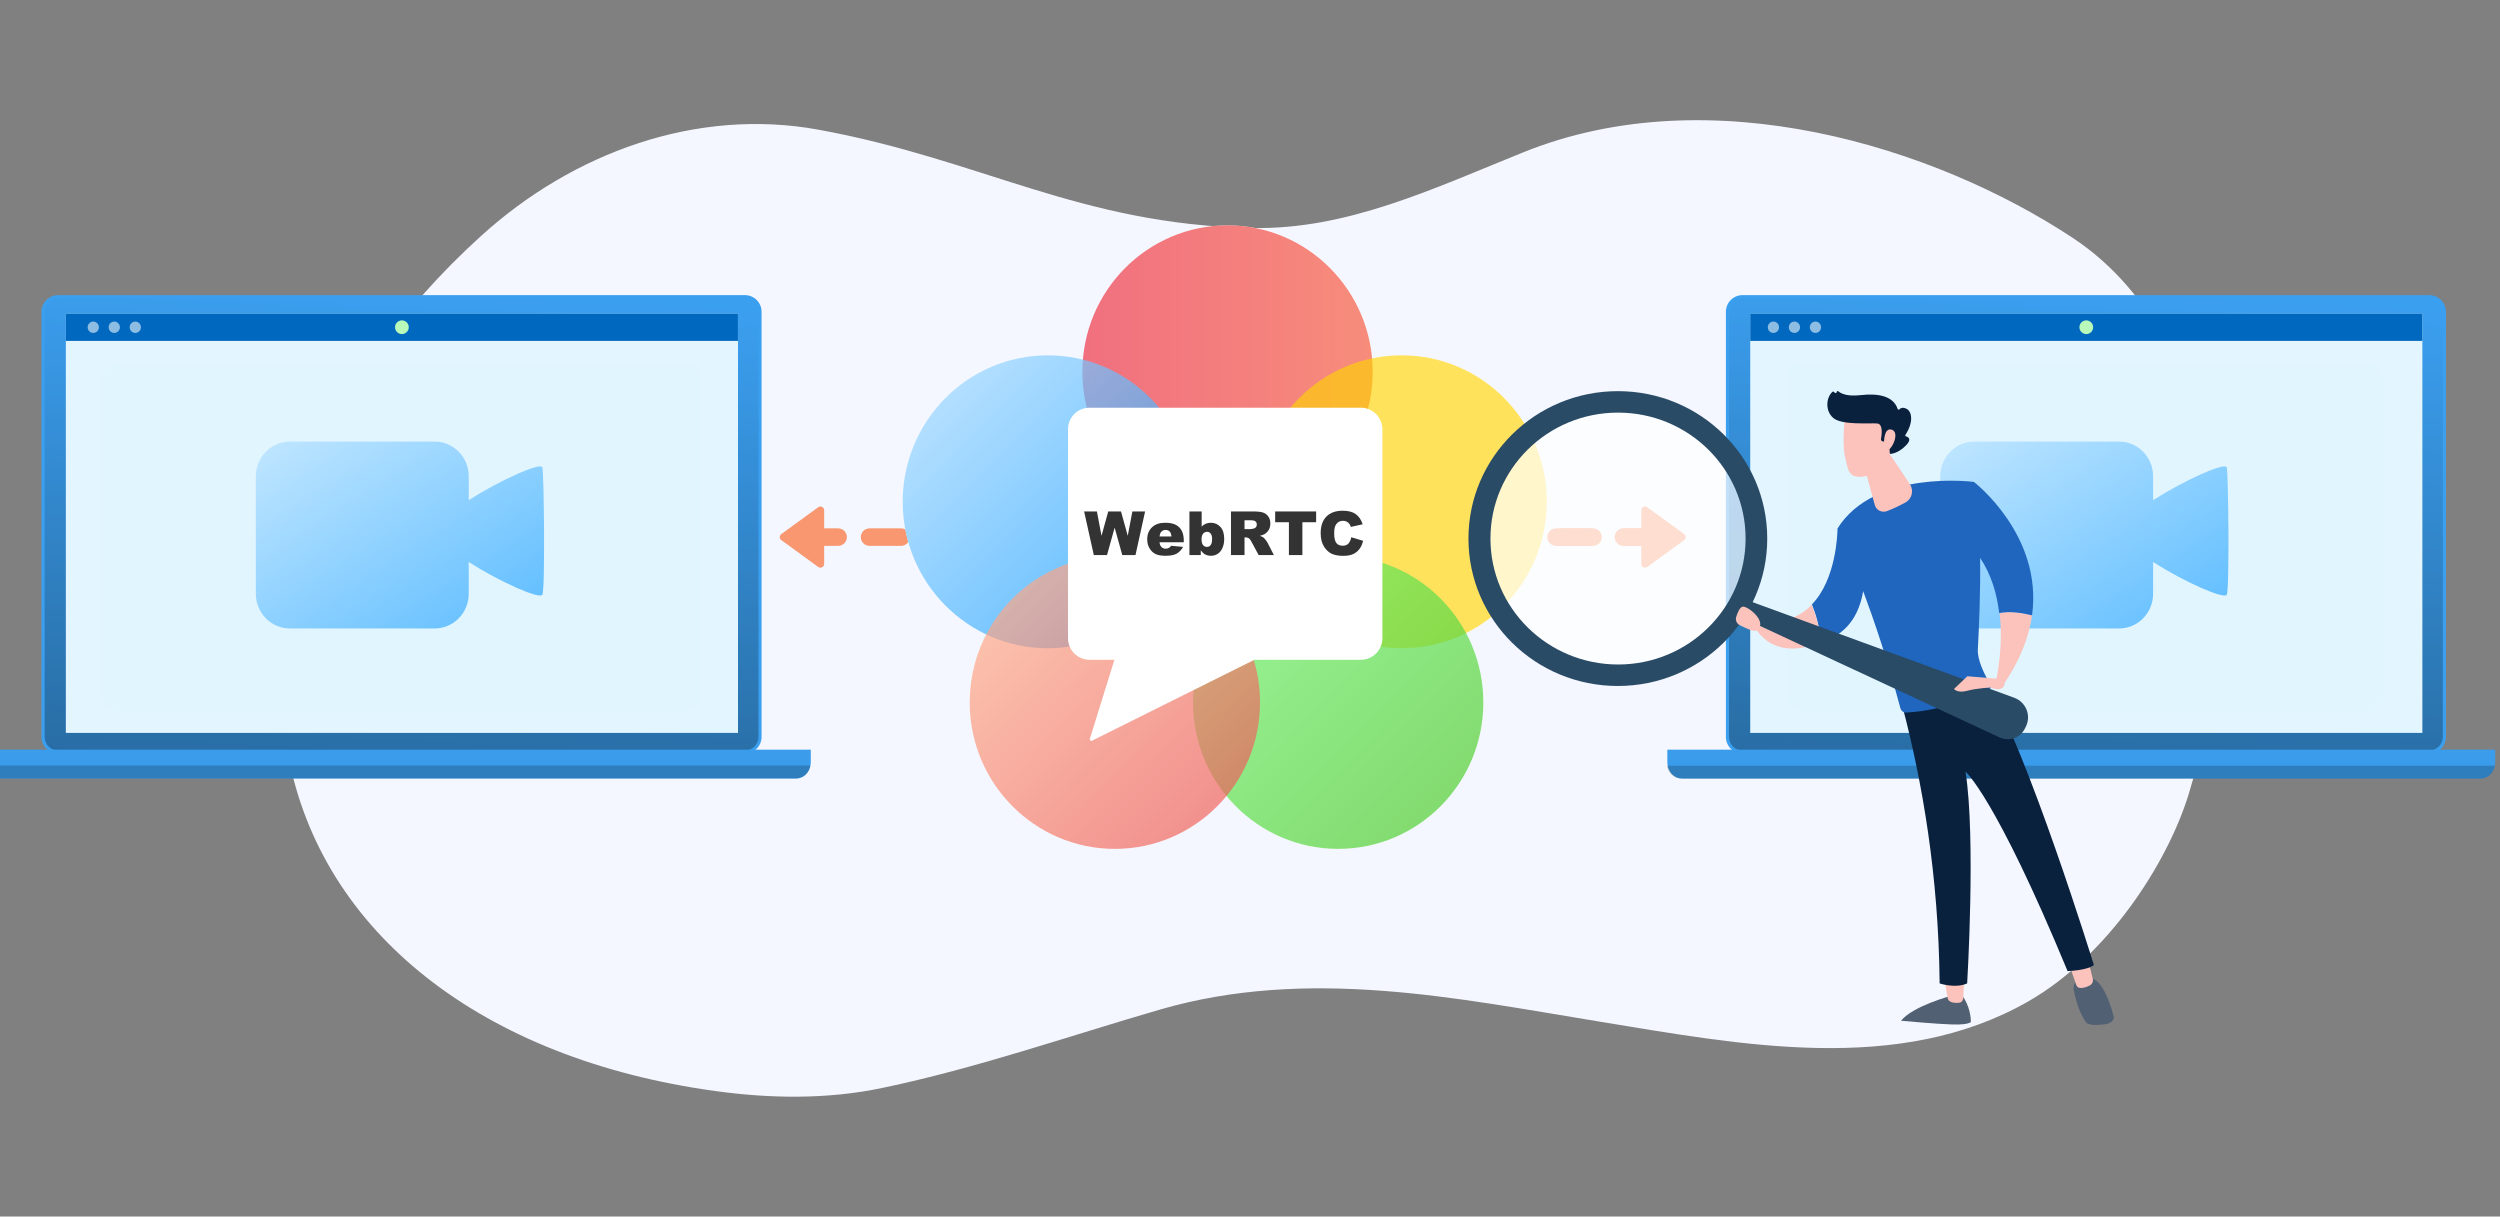
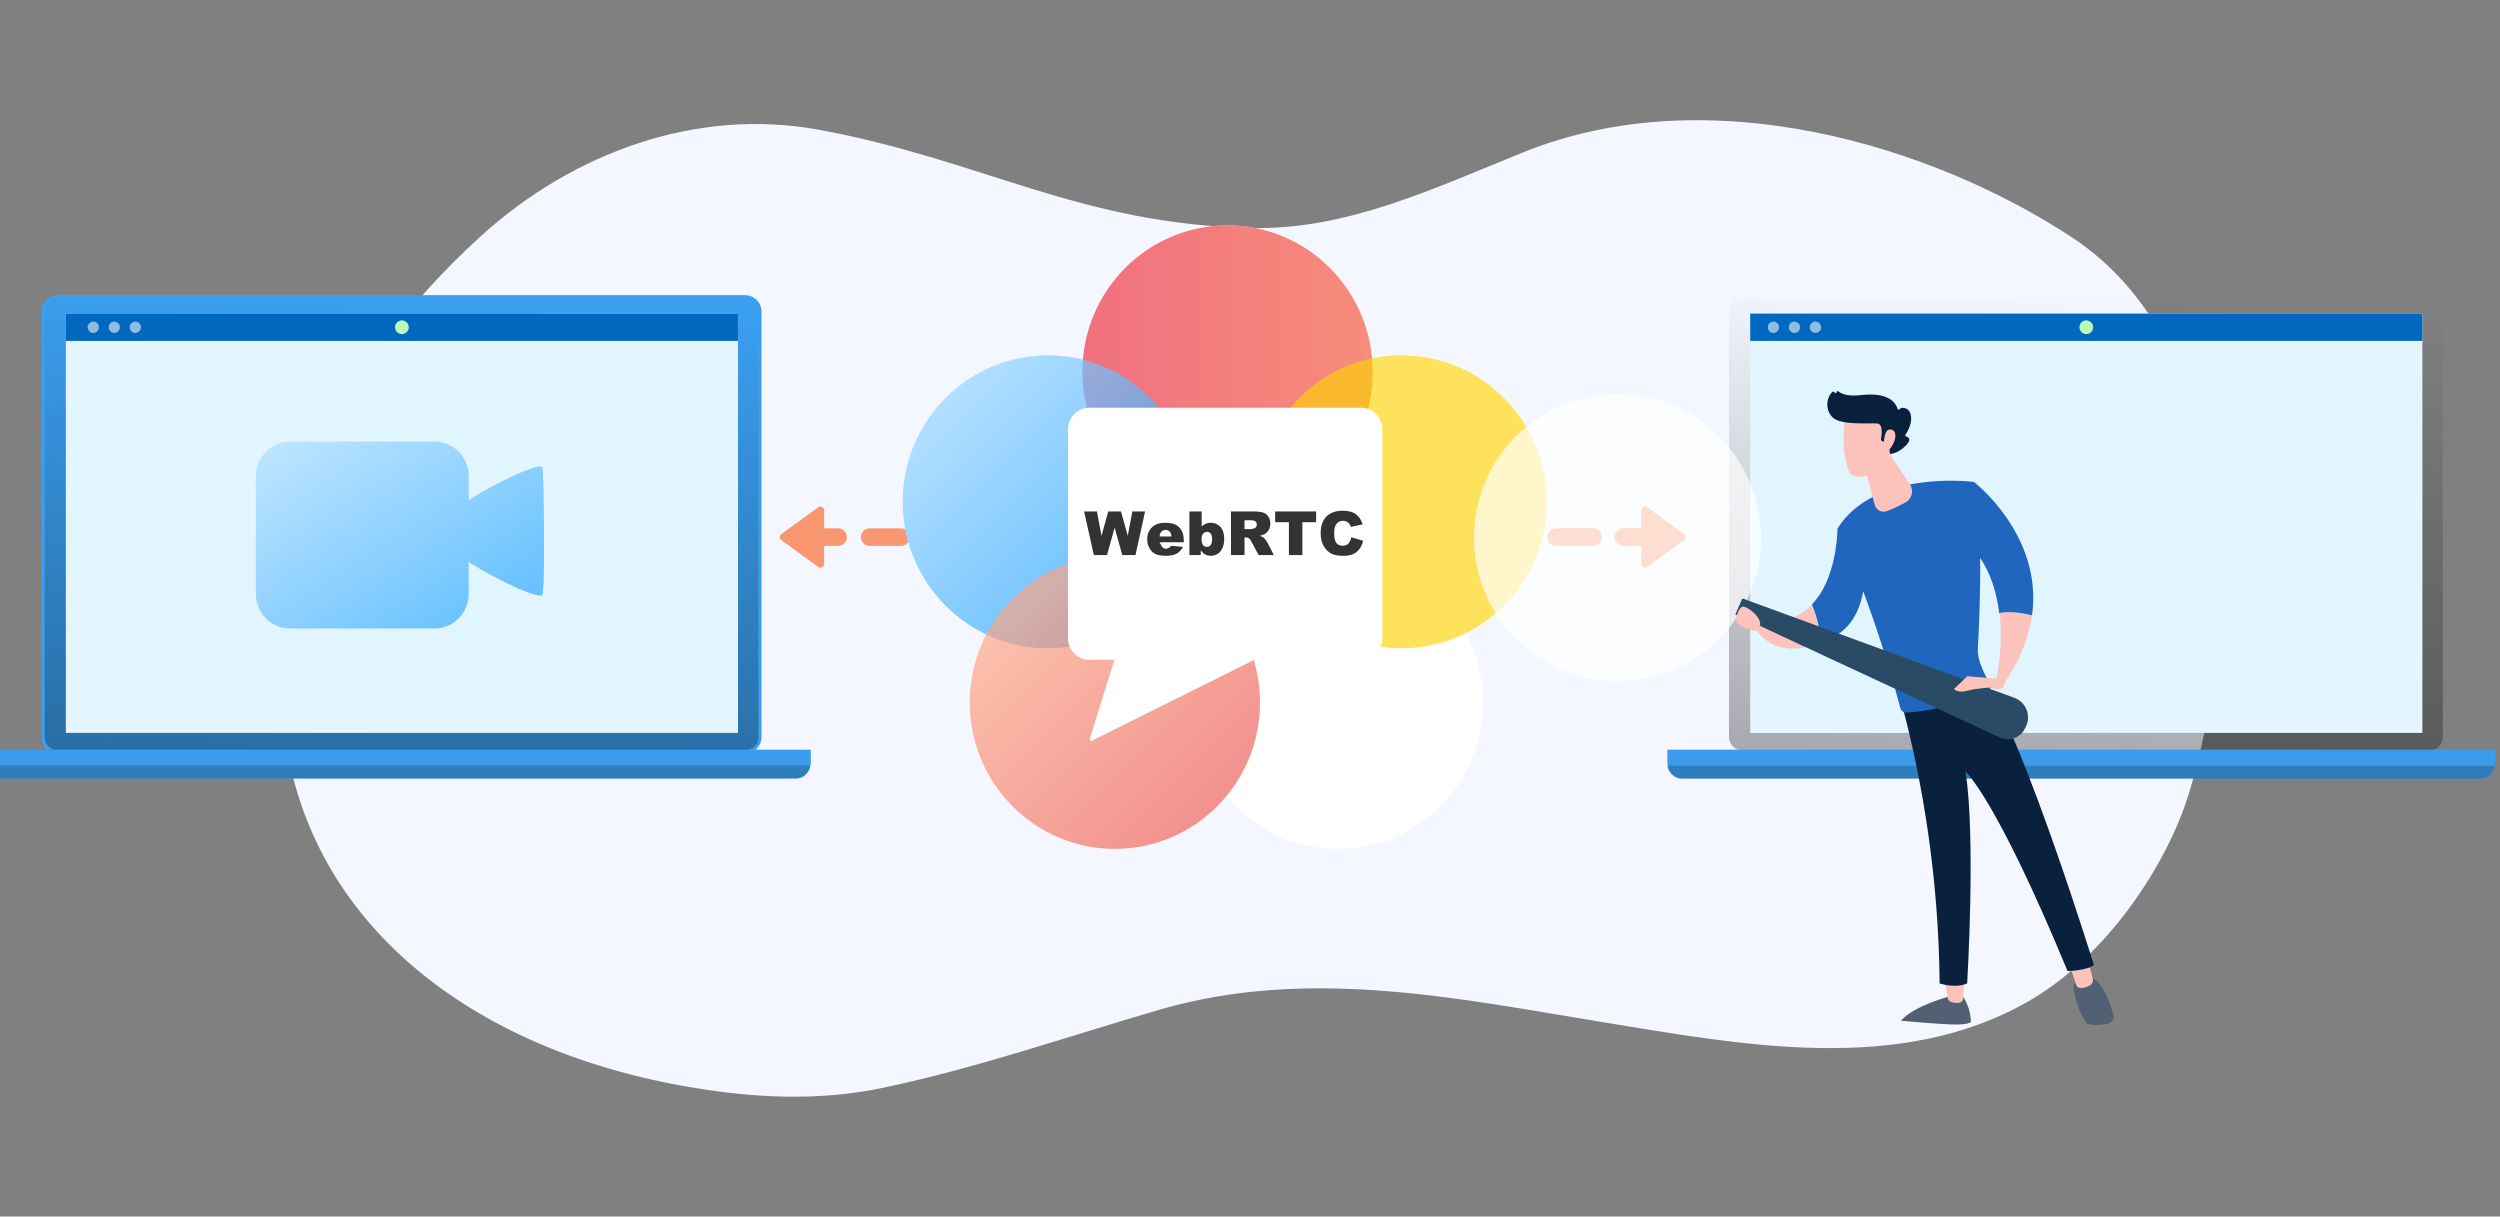
<svg xmlns="http://www.w3.org/2000/svg" width="411" height="200" viewBox="0 0 411 200" fill="none">
  <rect x="0" y="0" width="411" height="200" fill="#808080" stroke="none" />
  <g clip-path="url(#clip0_217_40885)">
    <path d="M340.702 39.07C317.983 24.088 281.221 12.636 250.481 25.021C235.626 31.004 221.484 37.783 205.892 37.483C177.502 36.938 161.33 26.213 134.575 21.324C114.47 17.643 94.196 25.122 79.189 38.698C51.154 64.047 41.895 94.504 47.335 123.928C52.776 153.352 79.317 174.12 117.6 179.367C126.42 180.58 135.841 180.802 145.131 178.841C160.638 175.588 175.5 170.388 190.732 165.963C215.058 158.916 239.616 164.136 262.888 167.942C286.178 171.743 312.173 176.848 333.507 164.595C346.419 157.173 356.171 142.189 359.755 130.772C368.712 101.897 367.817 56.956 340.702 39.07Z" fill="#F4F7FF" />
    <path d="M276.866 87.797C277.206 88.045 277.206 88.553 276.866 88.801L270.808 93.207C270.398 93.505 269.823 93.212 269.823 92.705L269.823 83.893C269.823 83.386 270.398 83.093 270.808 83.391L276.866 87.797Z" fill="#F89770" />
    <path d="M128.451 88.8C128.11 88.552 128.11 88.045 128.451 87.797L134.509 83.391C134.919 83.093 135.494 83.385 135.494 83.892L135.494 92.705C135.494 93.212 134.919 93.505 134.509 93.206L128.451 88.8Z" fill="#F89770" />
    <path fill-rule="evenodd" clip-rule="evenodd" d="M133.764 88.301C133.764 87.506 134.408 86.861 135.203 86.861L137.789 86.861C138.584 86.861 139.229 87.506 139.229 88.301C139.229 89.096 138.584 89.741 137.789 89.741L135.203 89.741C134.408 89.741 133.764 89.096 133.764 88.301ZM141.52 88.301C141.52 87.506 142.165 86.861 142.96 86.861L148.131 86.861C148.926 86.861 149.571 87.506 149.571 88.301C149.571 89.096 148.926 89.741 148.131 89.741L142.96 89.741C142.165 89.741 141.52 89.096 141.52 88.301ZM151.863 88.301C151.863 87.506 152.507 86.861 153.302 86.861L158.473 86.861C159.269 86.861 159.913 87.506 159.913 88.301C159.913 89.096 159.269 89.741 158.473 89.741L153.302 89.741C152.507 89.741 151.863 89.096 151.863 88.301ZM162.205 88.301C162.205 87.506 162.849 86.861 163.644 86.861L168.816 86.861C169.611 86.861 170.255 87.506 170.255 88.301C170.255 89.096 169.611 89.741 168.816 89.741L163.644 89.741C162.849 89.741 162.205 89.096 162.205 88.301ZM172.547 88.301C172.547 87.506 173.192 86.861 173.987 86.861L179.158 86.861C179.953 86.861 180.598 87.506 180.598 88.301C180.598 89.096 179.953 89.741 179.158 89.741L173.987 89.741C173.192 89.741 172.547 89.096 172.547 88.301ZM182.889 88.301C182.889 87.506 183.534 86.861 184.329 86.861L189.5 86.861C190.295 86.861 190.94 87.506 190.94 88.301C190.94 89.096 190.295 89.741 189.5 89.741L184.329 89.741C183.534 89.741 182.889 89.096 182.889 88.301ZM193.231 88.301C193.231 87.506 193.876 86.861 194.671 86.861L199.842 86.861C200.637 86.861 201.282 87.506 201.282 88.301C201.282 89.096 200.637 89.741 199.842 89.741L194.671 89.741C193.876 89.741 193.231 89.096 193.231 88.301ZM203.574 88.301C203.574 87.506 204.218 86.861 205.013 86.861L210.184 86.861C210.98 86.861 211.624 87.506 211.624 88.301C211.624 89.096 210.98 89.741 210.184 89.741L205.013 89.741C204.218 89.741 203.574 89.096 203.574 88.301ZM213.916 88.301C213.916 87.506 214.56 86.861 215.356 86.861L220.527 86.861C221.322 86.861 221.966 87.506 221.966 88.301C221.966 89.096 221.322 89.741 220.527 89.741L215.356 89.741C214.56 89.741 213.916 89.096 213.916 88.301ZM224.258 88.301C224.258 87.506 224.903 86.861 225.698 86.861L230.869 86.861C231.664 86.861 232.309 87.506 232.309 88.301C232.309 89.096 231.664 89.741 230.869 89.741L225.698 89.741C224.903 89.741 224.258 89.096 224.258 88.301ZM234.6 88.301C234.6 87.506 235.245 86.861 236.04 86.861L241.211 86.861C242.006 86.861 242.651 87.506 242.651 88.301C242.651 89.096 242.006 89.741 241.211 89.741L236.04 89.741C235.245 89.741 234.6 89.096 234.6 88.301ZM244.942 88.301C244.942 87.506 245.587 86.861 246.382 86.861L251.553 86.861C252.348 86.861 252.993 87.506 252.993 88.301C252.993 89.096 252.348 89.741 251.553 89.741L246.382 89.741C245.587 89.741 244.942 89.096 244.942 88.301ZM255.285 88.301C255.285 87.506 255.929 86.861 256.724 86.861L261.895 86.861C262.691 86.861 263.335 87.506 263.335 88.301C263.335 89.096 262.691 89.741 261.895 89.741L256.724 89.741C255.929 89.741 255.285 89.096 255.285 88.301ZM265.627 88.301C265.627 87.506 266.271 86.861 267.067 86.861L269.652 86.861C270.447 86.861 271.092 87.506 271.092 88.301C271.092 89.096 270.447 89.741 269.652 89.741L267.067 89.741C266.271 89.741 265.627 89.096 265.627 88.301Z" fill="#F89770" />
    <path fill-rule="evenodd" clip-rule="evenodd" d="M212.865 88.301C212.865 87.506 213.51 86.861 214.305 86.861L217.073 86.861C217.868 86.861 218.512 87.506 218.512 88.301C218.512 89.096 217.868 89.741 217.073 89.741L214.305 89.741C213.51 89.741 212.865 89.096 212.865 88.301ZM221.168 88.301C221.168 87.506 221.812 86.861 222.607 86.861L228.142 86.861C228.937 86.861 229.582 87.506 229.582 88.301C229.582 89.096 228.937 89.741 228.142 89.741L222.607 89.741C221.812 89.741 221.168 89.096 221.168 88.301ZM232.237 88.301C232.237 87.506 232.882 86.861 233.677 86.861L239.211 86.861C240.007 86.861 240.651 87.506 240.651 88.301C240.651 89.096 240.007 89.741 239.211 89.741L233.677 89.741C232.882 89.741 232.237 89.096 232.237 88.301ZM243.306 88.301C243.306 87.506 243.951 86.861 244.746 86.861L250.281 86.861C251.076 86.861 251.721 87.506 251.721 88.301C251.721 89.096 251.076 89.741 250.281 89.741L244.746 89.741C243.951 89.741 243.306 89.096 243.306 88.301ZM254.376 88.301C254.376 87.506 255.02 86.861 255.816 86.861L261.35 86.861C262.145 86.861 262.79 87.506 262.79 88.301C262.79 89.096 262.145 89.741 261.35 89.741L255.816 89.741C255.02 89.741 254.376 89.096 254.376 88.301ZM265.445 88.301C265.445 87.506 266.09 86.861 266.885 86.861L269.652 86.861C270.447 86.861 271.092 87.506 271.092 88.301C271.092 89.096 270.447 89.741 269.652 89.741L266.885 89.741C266.09 89.741 265.445 89.096 265.445 88.301Z" fill="#F89770" />
    <path fill-rule="evenodd" clip-rule="evenodd" d="M201.807 85.205C203.472 85.205 205.097 85.033 206.666 84.706C206.964 88.006 207.922 91.113 209.406 93.893C206.404 95.395 203.761 97.515 201.639 100.089C199.41 97.384 196.604 95.18 193.411 93.668C194.857 90.888 195.781 87.787 196.05 84.5C197.893 84.961 199.822 85.205 201.807 85.205ZM162.14 104.303C154.023 100.459 148.403 92.138 148.403 82.493C148.403 69.195 159.087 58.414 172.267 58.414C174.252 58.414 176.181 58.659 178.024 59.119C179.035 46.76 189.297 37.047 201.807 37.047C214.247 37.047 224.465 46.652 225.571 58.914C227.141 58.586 228.766 58.414 230.431 58.414C243.611 58.414 254.295 69.195 254.295 82.493C254.295 91.954 248.887 100.141 241.021 104.078C242.831 107.471 243.859 111.353 243.859 115.478C243.859 128.776 233.175 139.557 219.995 139.557C212.615 139.557 206.017 136.176 201.639 130.866C197.262 136.176 190.664 139.557 183.284 139.557C170.104 139.557 159.42 128.776 159.42 115.478C159.42 111.444 160.403 107.643 162.14 104.303Z" fill="white" />
    <path opacity="0.7" d="M225.671 61.126C225.671 74.425 214.987 85.205 201.807 85.205C188.627 85.205 177.943 74.425 177.943 61.126C177.943 47.828 188.627 37.047 201.807 37.047C214.987 37.047 225.671 47.828 225.671 61.126Z" fill="url(#paint0_linear_217_40885)" />
    <path opacity="0.65" d="M254.297 82.493C254.297 95.792 243.613 106.572 230.433 106.572C217.253 106.572 206.569 95.792 206.569 82.493C206.569 69.195 217.253 58.414 230.433 58.414C243.613 58.414 254.297 69.195 254.297 82.493Z" fill="#FDD205" />
    <path opacity="0.7" d="M196.131 82.493C196.131 95.792 185.447 106.572 172.267 106.572C159.087 106.572 148.403 95.792 148.403 82.493C148.403 69.195 159.087 58.414 172.267 58.414C185.447 58.414 196.131 69.195 196.131 82.493Z" fill="url(#paint1_linear_217_40885)" />
-     <path opacity="0.7" d="M243.86 115.478C243.86 128.776 233.176 139.557 219.996 139.557C206.816 139.557 196.132 128.776 196.132 115.478C196.132 102.179 206.816 91.398 219.996 91.398C233.176 91.398 243.86 102.179 243.86 115.478Z" fill="url(#paint2_linear_217_40885)" />
    <path opacity="0.7" d="M207.148 115.478C207.148 128.776 196.464 139.557 183.284 139.557C170.104 139.557 159.42 128.776 159.42 115.478C159.42 102.179 170.104 91.398 183.284 91.398C196.464 91.398 207.148 102.179 207.148 115.478Z" fill="url(#paint3_linear_217_40885)" />
    <path fill-rule="evenodd" clip-rule="evenodd" d="M179.12 67.027C177.163 67.027 175.577 68.614 175.577 70.571V104.924C175.577 106.881 177.163 108.468 179.12 108.468H183.21L179.168 121.46C179.1 121.677 179.326 121.869 179.529 121.768L206.216 108.468H223.719C225.676 108.468 227.263 106.881 227.263 104.924V70.571C227.263 68.614 225.676 67.027 223.719 67.027H179.12Z" fill="white" />
    <path d="M178.228 84.083H180.331L181.089 88.089L182.195 84.083H184.293L185.403 88.089L186.161 84.083H188.254L186.675 91.253H184.503L183.246 86.739L181.994 91.253H179.823L178.228 84.083Z" fill="#333333" />
-     <path d="M194.617 89.15H190.626C190.662 89.47 190.749 89.708 190.886 89.864C191.078 90.089 191.329 90.202 191.639 90.202C191.834 90.202 192.02 90.153 192.196 90.055C192.304 89.993 192.42 89.884 192.544 89.727L194.505 89.908C194.205 90.43 193.843 90.805 193.419 91.033C192.995 91.258 192.387 91.371 191.595 91.371C190.907 91.371 190.366 91.274 189.971 91.082C189.577 90.886 189.249 90.578 188.988 90.157C188.73 89.734 188.602 89.237 188.602 88.666C188.602 87.854 188.861 87.197 189.379 86.695C189.901 86.193 190.62 85.942 191.536 85.942C192.279 85.942 192.866 86.054 193.297 86.279C193.727 86.504 194.055 86.83 194.28 87.257C194.505 87.684 194.617 88.24 194.617 88.925V89.15ZM192.592 88.196C192.553 87.812 192.449 87.536 192.279 87.37C192.113 87.204 191.893 87.12 191.619 87.12C191.303 87.12 191.05 87.246 190.861 87.497C190.741 87.653 190.664 87.887 190.631 88.196H192.592Z" fill="#333333" />
+     <path d="M194.617 89.15H190.626C191.078 90.089 191.329 90.202 191.639 90.202C191.834 90.202 192.02 90.153 192.196 90.055C192.304 89.993 192.42 89.884 192.544 89.727L194.505 89.908C194.205 90.43 193.843 90.805 193.419 91.033C192.995 91.258 192.387 91.371 191.595 91.371C190.907 91.371 190.366 91.274 189.971 91.082C189.577 90.886 189.249 90.578 188.988 90.157C188.73 89.734 188.602 89.237 188.602 88.666C188.602 87.854 188.861 87.197 189.379 86.695C189.901 86.193 190.62 85.942 191.536 85.942C192.279 85.942 192.866 86.054 193.297 86.279C193.727 86.504 194.055 86.83 194.28 87.257C194.505 87.684 194.617 88.24 194.617 88.925V89.15ZM192.592 88.196C192.553 87.812 192.449 87.536 192.279 87.37C192.113 87.204 191.893 87.12 191.619 87.12C191.303 87.12 191.05 87.246 190.861 87.497C190.741 87.653 190.664 87.887 190.631 88.196H192.592Z" fill="#333333" />
    <path d="M195.542 84.083H197.552V86.568C197.751 86.359 197.976 86.203 198.227 86.098C198.481 85.994 198.761 85.942 199.068 85.942C199.7 85.942 200.224 86.17 200.638 86.626C201.052 87.08 201.259 87.732 201.259 88.583C201.259 89.15 201.164 89.65 200.975 90.084C200.786 90.515 200.524 90.837 200.188 91.053C199.855 91.264 199.485 91.371 199.078 91.371C198.729 91.371 198.409 91.296 198.119 91.145C197.901 91.028 197.663 90.808 197.405 90.485V91.253H195.542V84.083ZM197.537 88.641C197.537 89.088 197.62 89.412 197.786 89.615C197.956 89.814 198.17 89.913 198.427 89.913C198.665 89.913 198.864 89.815 199.024 89.62C199.187 89.421 199.268 89.088 199.268 88.622C199.268 88.211 199.189 87.909 199.029 87.717C198.872 87.525 198.681 87.428 198.457 87.428C198.186 87.428 197.964 87.53 197.791 87.732C197.622 87.931 197.537 88.234 197.537 88.641Z" fill="#333333" />
    <path d="M202.374 91.253V84.083H206.067C206.751 84.083 207.275 84.142 207.637 84.259C207.998 84.377 208.29 84.595 208.512 84.915C208.734 85.231 208.845 85.617 208.845 86.074C208.845 86.472 208.76 86.816 208.59 87.106C208.421 87.393 208.188 87.626 207.891 87.805C207.702 87.919 207.443 88.014 207.113 88.089C207.377 88.177 207.57 88.265 207.69 88.353C207.772 88.412 207.889 88.537 208.042 88.729C208.199 88.922 208.303 89.07 208.355 89.174L209.427 91.253H206.922L205.739 89.062C205.589 88.778 205.455 88.594 205.338 88.509C205.178 88.398 204.997 88.343 204.795 88.343H204.599V91.253H202.374ZM204.599 86.988H205.533C205.635 86.988 205.83 86.956 206.12 86.891C206.267 86.861 206.386 86.786 206.477 86.665C206.572 86.545 206.619 86.406 206.619 86.25C206.619 86.018 206.546 85.841 206.399 85.717C206.252 85.593 205.977 85.531 205.573 85.531H204.599V86.988Z" fill="#333333" />
    <path d="M209.637 84.083H216.371V85.854H214.112V91.253H211.896V85.854H209.637V84.083Z" fill="#333333" />
    <path d="M222.152 88.323L224.094 88.91C223.964 89.455 223.758 89.91 223.478 90.275C223.197 90.64 222.848 90.916 222.431 91.102C222.017 91.287 221.489 91.38 220.846 91.38C220.067 91.38 219.43 91.268 218.934 91.043C218.442 90.814 218.016 90.415 217.658 89.844C217.299 89.274 217.12 88.544 217.12 87.653C217.12 86.467 217.434 85.555 218.064 84.919C218.696 84.281 219.59 83.961 220.744 83.961C221.647 83.961 222.356 84.144 222.871 84.509C223.39 84.874 223.774 85.435 224.025 86.191L222.069 86.626C222.001 86.408 221.929 86.248 221.854 86.147C221.73 85.978 221.578 85.847 221.399 85.756C221.22 85.665 221.019 85.619 220.798 85.619C220.295 85.619 219.911 85.821 219.643 86.225C219.441 86.525 219.34 86.996 219.34 87.639C219.34 88.434 219.461 88.981 219.702 89.277C219.943 89.571 220.282 89.717 220.719 89.717C221.143 89.717 221.463 89.598 221.678 89.36C221.896 89.122 222.055 88.777 222.152 88.323Z" fill="#333333" />
-     <path d="M399.362 123.894H286.486C284.968 123.894 283.736 122.666 283.736 121.15V51.26C283.736 49.745 284.967 48.516 286.486 48.516H399.363C400.882 48.516 402.113 49.744 402.113 51.26V121.151C402.112 122.666 400.881 123.894 399.362 123.894Z" fill="#3B9FF0" />
    <path d="M286.487 123.387C285.252 123.387 284.248 122.385 284.248 121.153V51.261C284.248 50.029 285.252 49.027 286.487 49.027H399.363C400.598 49.027 401.602 50.029 401.602 51.261V121.153C401.602 122.385 400.598 123.387 399.363 123.387H286.487Z" fill="url(#paint4_linear_217_40885)" />
    <path d="M398.238 51.555H287.738V120.488H398.238V51.555Z" fill="#E3F6FF" />
    <path d="M398.232 51.555H287.738V56.043H398.232V51.555Z" fill="#0069BF" />
    <path d="M292.475 53.802C292.475 54.318 292.061 54.736 291.55 54.736C291.039 54.736 290.625 54.318 290.625 53.802C290.625 53.286 291.039 52.867 291.55 52.867C292.061 52.867 292.475 53.286 292.475 53.802Z" fill="#8EBDE3" />
    <path d="M295.928 53.802C295.928 54.318 295.513 54.736 295.003 54.736C294.492 54.736 294.078 54.318 294.078 53.802C294.078 53.286 294.492 52.867 295.003 52.867C295.513 52.867 295.928 53.286 295.928 53.802Z" fill="#8EBDE3" />
    <path d="M299.383 53.802C299.383 54.318 298.968 54.736 298.458 54.736C297.947 54.736 297.533 54.318 297.533 53.802C297.533 53.286 297.947 52.867 298.458 52.867C298.968 52.867 299.383 53.286 299.383 53.802Z" fill="#8EBDE3" />
    <path d="M410.207 123.246V125.312C410.207 125.417 410.202 125.522 410.19 125.623C410.053 126.961 409.04 127.999 407.812 127.999H276.505C275.276 127.999 274.265 126.961 274.127 125.623C274.115 125.522 274.111 125.417 274.111 125.312V123.246H410.207Z" fill="#3A9CEB" />
    <path d="M410.132 125.887C409.996 127.076 408.983 127.999 407.755 127.999H276.446C275.218 127.999 274.206 127.076 274.069 125.887H410.132Z" fill="black" fill-opacity="0.2" />
    <g opacity="0.7">
      <path d="M293.706 62.502C293.706 60.842 295.052 59.496 296.712 59.496H388.994C390.654 59.496 392 60.842 392 62.502V114.092C392 115.752 390.654 117.098 388.994 117.098H296.712C295.052 117.098 293.706 115.752 293.706 114.092V62.502Z" fill="#E0F5FF" />
    </g>
    <path d="M360.371 67.782L360.361 67.734L360.371 67.782Z" fill="#929497" />
-     <path opacity="0.6" fill-rule="evenodd" clip-rule="evenodd" d="M353.97 82.222C359.231 78.867 365.779 75.978 366.075 76.823C366.341 77.584 366.557 97.024 366.075 97.784C365.601 98.533 359.158 95.706 353.97 92.396V97.613C353.97 99.183 353.343 100.611 352.335 101.643C351.327 102.675 349.933 103.317 348.402 103.317H324.539C323.007 103.317 321.614 102.675 320.606 101.643L320.524 101.552C319.565 100.526 318.971 99.136 318.971 97.613C318.971 91.968 318.971 83.947 318.971 78.302C318.971 76.779 319.565 75.39 320.524 74.363L320.606 74.272C321.614 73.24 323.007 72.598 324.539 72.598H348.402C349.933 72.598 351.327 73.24 352.335 74.272C353.343 75.305 353.97 76.733 353.97 78.302V82.222Z" fill="url(#paint5_linear_217_40885)" />
    <path d="M344.114 53.796C344.114 54.419 343.609 54.925 342.986 54.925C342.363 54.925 341.857 54.419 341.857 53.796C341.857 53.173 342.363 52.668 342.986 52.668C343.609 52.668 344.114 53.173 344.114 53.796Z" fill="#B9F9B9" />
    <path d="M122.449 123.894H9.574C8.055 123.894 6.823 122.666 6.823 121.15V51.26C6.823 49.745 8.054 48.516 9.574 48.516H122.45C123.969 48.516 125.201 49.744 125.201 51.26V121.151C125.2 122.666 123.968 123.894 122.449 123.894Z" fill="#3B9FF0" />
    <path d="M9.574 123.387C8.339 123.387 7.335 122.385 7.335 121.153V51.261C7.335 50.029 8.339 49.027 9.574 49.027H122.45C123.685 49.027 124.69 50.029 124.69 51.261V121.153C124.69 122.385 123.685 123.387 122.45 123.387H9.574Z" fill="url(#paint6_linear_217_40885)" />
    <path d="M121.325 51.555H10.825V120.488H121.325V51.555Z" fill="#E3F6FF" />
    <path d="M121.319 51.555H10.825V56.043H121.319V51.555Z" fill="#0069BF" />
    <path d="M16.259 53.802C16.259 54.318 15.845 54.736 15.334 54.736C14.823 54.736 14.409 54.318 14.409 53.802C14.409 53.286 14.823 52.867 15.334 52.867C15.845 52.867 16.259 53.286 16.259 53.802Z" fill="#8EBDE3" />
    <path d="M19.712 53.802C19.712 54.318 19.298 54.736 18.787 54.736C18.276 54.736 17.862 54.318 17.862 53.802C17.862 53.286 18.276 52.867 18.787 52.867C19.298 52.867 19.712 53.286 19.712 53.802Z" fill="#8EBDE3" />
    <path d="M23.168 53.802C23.168 54.318 22.754 54.736 22.243 54.736C21.733 54.736 21.318 54.318 21.318 53.802C21.318 53.286 21.733 52.867 22.243 52.867C22.754 52.867 23.168 53.286 23.168 53.802Z" fill="#8EBDE3" />
    <path d="M133.294 123.246V125.312C133.294 125.417 133.289 125.522 133.277 125.623C133.141 126.961 132.127 127.999 130.899 127.999H-0.408C-1.637 127.999 -2.648 126.961 -2.785 125.623C-2.798 125.522 -2.802 125.417 -2.802 125.312V123.246H133.294Z" fill="#3A9CEB" />
    <path d="M133.209 125.855C133.073 127.045 132.06 127.968 130.832 127.968H-0.477C-1.706 127.968 -2.717 127.045 -2.854 125.855H133.209Z" fill="black" fill-opacity="0.2" />
    <g opacity="0.7">
      <path d="M16.793 62.502C16.793 60.842 18.139 59.496 19.799 59.496H112.081C113.741 59.496 115.087 60.842 115.087 62.502V114.092C115.087 115.752 113.741 117.098 112.081 117.098H19.799C18.139 117.098 16.793 115.752 16.793 114.092V62.502Z" fill="#E0F5FF" />
    </g>
    <path d="M83.458 67.782L83.448 67.734L83.458 67.782Z" fill="#929497" />
    <path opacity="0.6" fill-rule="evenodd" clip-rule="evenodd" d="M77.057 82.222C82.318 78.867 88.866 75.978 89.162 76.823C89.428 77.584 89.644 97.024 89.162 97.784C88.688 98.533 82.246 95.706 77.057 92.396V97.613C77.057 99.183 76.43 100.611 75.422 101.643C74.414 102.675 73.02 103.317 71.489 103.317H47.627C46.095 103.317 44.701 102.675 43.694 101.643L43.611 101.552C42.652 100.526 42.059 99.136 42.059 97.613C42.059 91.968 42.059 83.947 42.059 78.302C42.059 76.779 42.652 75.39 43.611 74.363L43.694 74.272C44.701 73.24 46.095 72.598 47.627 72.598H71.489C73.02 72.598 74.414 73.24 75.422 74.272C76.43 75.305 77.057 76.733 77.057 78.302V82.222Z" fill="url(#paint7_linear_217_40885)" />
    <path d="M67.201 53.796C67.201 54.419 66.696 54.925 66.073 54.925C65.45 54.925 64.944 54.419 64.944 53.796C64.944 53.173 65.45 52.668 66.073 52.668C66.696 52.668 67.201 53.173 67.201 53.796Z" fill="#B9F9B9" />
    <path d="M289.494 88.398C289.494 101.422 278.936 111.979 265.912 111.979C252.888 111.979 242.331 101.422 242.331 88.398C242.331 75.374 252.888 64.816 265.912 64.816C278.936 64.816 289.494 75.374 289.494 88.398Z" fill="white" fill-opacity="0.61" />
    <path opacity="0.3" d="M289.494 88.398C289.494 101.422 278.936 111.979 265.912 111.979C252.888 111.979 242.331 101.422 242.331 88.398C242.331 75.374 252.888 64.816 265.912 64.816C278.936 64.816 289.494 75.374 289.494 88.398Z" fill="white" fill-opacity="0.61" />
    <path d="M320.835 168.418C318.066 168.317 314.555 167.98 312.529 167.811C314.521 165.348 320.835 163.695 320.835 163.695H322.624C323.84 165.483 324.008 167.17 324.008 168.047C323.468 168.351 322.523 168.486 320.835 168.418Z" fill="#516072" />
    <path d="M322.927 160.831L322.758 164.137C322.725 164.474 322.488 164.811 322.117 164.845C321.779 164.879 321.273 164.913 320.8 164.744C320.496 164.643 320.226 164.407 320.192 164.035L319.618 160.797H322.893V160.831H322.927Z" fill="#FBC3BC" />
    <path d="M341.969 160.793H343.455C345.683 160.759 347.101 165.516 347.54 167.338C347.371 167.844 346.966 168.282 346.088 168.383C344.603 168.586 343.725 168.552 343.05 168.215C341.834 166.596 341.227 164.268 340.957 162.918C340.619 161.4 341.969 160.793 341.969 160.793Z" fill="#516072" />
    <path d="M343.253 157.691L344.063 160.964C344.164 161.335 343.962 161.773 343.624 161.976C343.185 162.212 342.544 162.482 341.936 162.414C341.666 162.381 341.396 162.178 341.328 161.908L340.147 158.467L343.253 157.691Z" fill="#FBC3BC" />
    <path d="M344.232 158.638C343.219 159.548 339.91 159.65 339.91 159.65C328.026 130.941 323.13 126.86 323.13 126.86C324.852 137.688 323.401 161.674 323.401 161.674C321.442 162.551 318.876 161.674 318.876 161.674C318.708 143.929 316.007 128.479 312.799 116.267C320.835 116.098 325.122 113.298 326.507 112.219C333.259 123.115 344.232 158.638 344.232 158.638Z" fill="#0A213E" />
    <path d="M334.069 101.152C333.563 104.694 332.145 108.574 329.242 112.723L328.161 111.812C328.161 111.812 329.41 106.651 328.735 100.781C330.457 100.41 332.584 100.747 334.069 101.152Z" fill="#FBC3BC" />
    <path fill-rule="evenodd" clip-rule="evenodd" d="M324.514 79.228L324.515 79.231L324.515 79.231C324.515 79.231 335.893 87.968 334.069 101.158C332.55 100.787 330.457 100.416 328.667 100.787C328.305 97.723 327.408 94.504 325.531 91.722C325.606 97.494 325.344 103.291 325.156 106.755C325.054 108.51 326.27 110.938 327.249 112.591C327.384 112.828 327.316 113.199 327.046 113.334C325.392 114.177 319.821 116.808 313.373 117.146C312.967 117.179 312.562 116.876 312.427 116.437C310.363 108.679 308.154 102.129 306.308 97.184C305.433 102.385 302.489 104.673 299.361 105.575C299.159 102.977 298.483 100.852 297.876 99.368C301.851 95.269 302.074 87.823 302.087 86.971C302.071 86.937 302.062 86.919 302.062 86.919C308.173 77.069 324.514 79.228 324.514 79.228Z" fill="#2066BF" />
    <path d="M297.843 99.43C298.451 100.914 299.092 103.006 299.329 105.637C290.517 109.078 288.154 102.398 288.154 102.398L289.808 102.128C293.522 102.466 296.054 101.285 297.843 99.43Z" fill="#FBC3BC" />
    <path d="M306.081 75.212L308.208 83.005C308.444 83.882 309.39 84.354 310.234 84.017C311.145 83.68 312.293 83.14 313.272 82.6C314.319 82.027 314.657 80.677 314.015 79.632L309.592 73.019L306.081 75.212Z" fill="#FBC3BC" />
    <path d="M286.438 98.379L331.164 114.721C333.028 115.416 333.946 117.556 333.084 119.39L332.945 119.668C332.221 121.28 330.33 121.975 328.717 121.224L285.297 101.019L286.438 98.379Z" fill="#2A4B66" />
-     <path d="M241.414 88.54C241.414 101.936 252.401 112.775 265.975 112.775C279.521 112.775 290.536 101.936 290.536 88.54C290.536 75.144 279.549 64.305 265.975 64.305C252.401 64.305 241.414 75.172 241.414 88.54ZM245.03 88.54C245.03 77.117 254.404 67.834 266.003 67.834C277.574 67.834 286.975 77.089 286.975 88.54C286.975 99.963 277.602 109.245 266.003 109.245C254.404 109.217 245.03 99.963 245.03 88.54Z" fill="#2A4B66" />
    <path d="M328.566 111.61L323.435 111.172L321.24 113.263C321.24 113.263 321.78 114.006 323.401 113.567C325.021 113.128 327.283 113.027 327.283 113.027C327.283 113.027 329.545 114.039 329.579 112.15L328.566 111.61Z" fill="#FBC3BC" />
    <path d="M288.863 103.621C288.424 103.958 286.905 103.25 285.959 102.744C285.521 102.508 285.284 101.968 285.419 101.462C285.622 100.754 286.027 99.843 286.466 99.742C287.242 99.539 290.686 102.17 288.863 103.621Z" fill="#FBC3BC" />
    <path d="M303.311 68.488C303.311 68.488 302.797 72.962 303.315 75.071C303.833 77.179 303.796 78.66 306.321 78.347C308.845 78.032 310.5 76.222 310.964 73.823C310.964 73.823 311.707 70.118 310.924 68.933C310.142 67.746 303.311 68.488 303.311 68.488Z" fill="#FBC3BC" />
    <path d="M309.692 72.588L309.537 72.569C309.34 72.546 309.203 72.361 309.238 72.166C309.377 71.41 309.579 69.712 308.621 69.623C307.386 69.507 302.771 69.948 301.363 68.692C300.009 67.486 300.223 65.328 301.258 64.418C301.327 64.357 301.43 64.357 301.495 64.423L301.652 64.581C301.761 64.69 301.946 64.612 301.944 64.459C301.941 64.312 302.113 64.231 302.224 64.327C302.654 64.701 303.66 65.211 305.858 64.96C308.982 64.603 311.302 65.203 311.974 67.231C312.017 67.36 312.177 67.39 312.267 67.288C312.445 67.089 312.775 66.92 313.362 67.17C314.383 67.604 314.591 69.477 313.256 71.478C313.193 71.573 313.234 71.705 313.343 71.736C313.73 71.847 314.364 72.201 313.321 73.248C312.242 74.331 311.261 74.569 310.872 74.62C310.775 74.633 310.688 74.562 310.68 74.464L310.527 72.548C310.519 72.439 310.412 72.366 310.308 72.398L309.691 72.586L309.692 72.588Z" fill="#0A213E" />
    <path d="M309.732 72.99C309.732 72.99 309.618 70.268 310.964 70.629C312.311 70.992 311.24 73.635 310.36 74.007L309.732 72.99Z" fill="#FBC3BC" />
  </g>
  <defs>
    <linearGradient id="paint0_linear_217_40885" x1="177.943" y1="61.126" x2="225.671" y2="61.126" gradientUnits="userSpaceOnUse">
      <stop stop-color="#EB3349" />
      <stop offset="1" stop-color="#F45C43" />
    </linearGradient>
    <linearGradient id="paint1_linear_217_40885" x1="148.403" y1="58.414" x2="196.56" y2="106.14" gradientUnits="userSpaceOnUse">
      <stop stop-color="#ABDCFF" />
      <stop offset="1" stop-color="#0396FF" />
    </linearGradient>
    <linearGradient id="paint2_linear_217_40885" x1="196.132" y1="91.398" x2="244.289" y2="139.125" gradientUnits="userSpaceOnUse">
      <stop stop-color="#70F570" />
      <stop offset="1" stop-color="#49C628" />
    </linearGradient>
    <linearGradient id="paint3_linear_217_40885" x1="159.42" y1="91.398" x2="207.576" y2="139.125" gradientUnits="userSpaceOnUse">
      <stop stop-color="#FEB692" />
      <stop offset="1" stop-color="#EA5455" />
    </linearGradient>
    <linearGradient id="paint4_linear_217_40885" x1="345.463" y1="47.925" x2="332.665" y2="309.903" gradientUnits="userSpaceOnUse">
      <stop stop-color="#010101" stop-opacity="0" />
      <stop offset="0.95" stop-color="#010101" />
    </linearGradient>
    <linearGradient id="paint5_linear_217_40885" x1="318.971" y1="72.598" x2="347.015" y2="115.858" gradientUnits="userSpaceOnUse">
      <stop stop-color="#ABDCFF" />
      <stop offset="0.446" stop-color="#60BDFF" />
      <stop offset="1" stop-color="#0396FF" />
    </linearGradient>
    <linearGradient id="paint6_linear_217_40885" x1="68.55" y1="47.925" x2="55.752" y2="309.903" gradientUnits="userSpaceOnUse">
      <stop stop-color="#010101" stop-opacity="0" />
      <stop offset="0.95" stop-color="#010101" />
    </linearGradient>
    <linearGradient id="paint7_linear_217_40885" x1="42.059" y1="72.598" x2="70.102" y2="115.858" gradientUnits="userSpaceOnUse">
      <stop stop-color="#ABDCFF" />
      <stop offset="0.446" stop-color="#60BDFF" />
      <stop offset="1" stop-color="#0396FF" />
    </linearGradient>
    <clipPath id="clip0_217_40885">
      <rect width="411" height="200" fill="white" />
    </clipPath>
  </defs>
</svg>